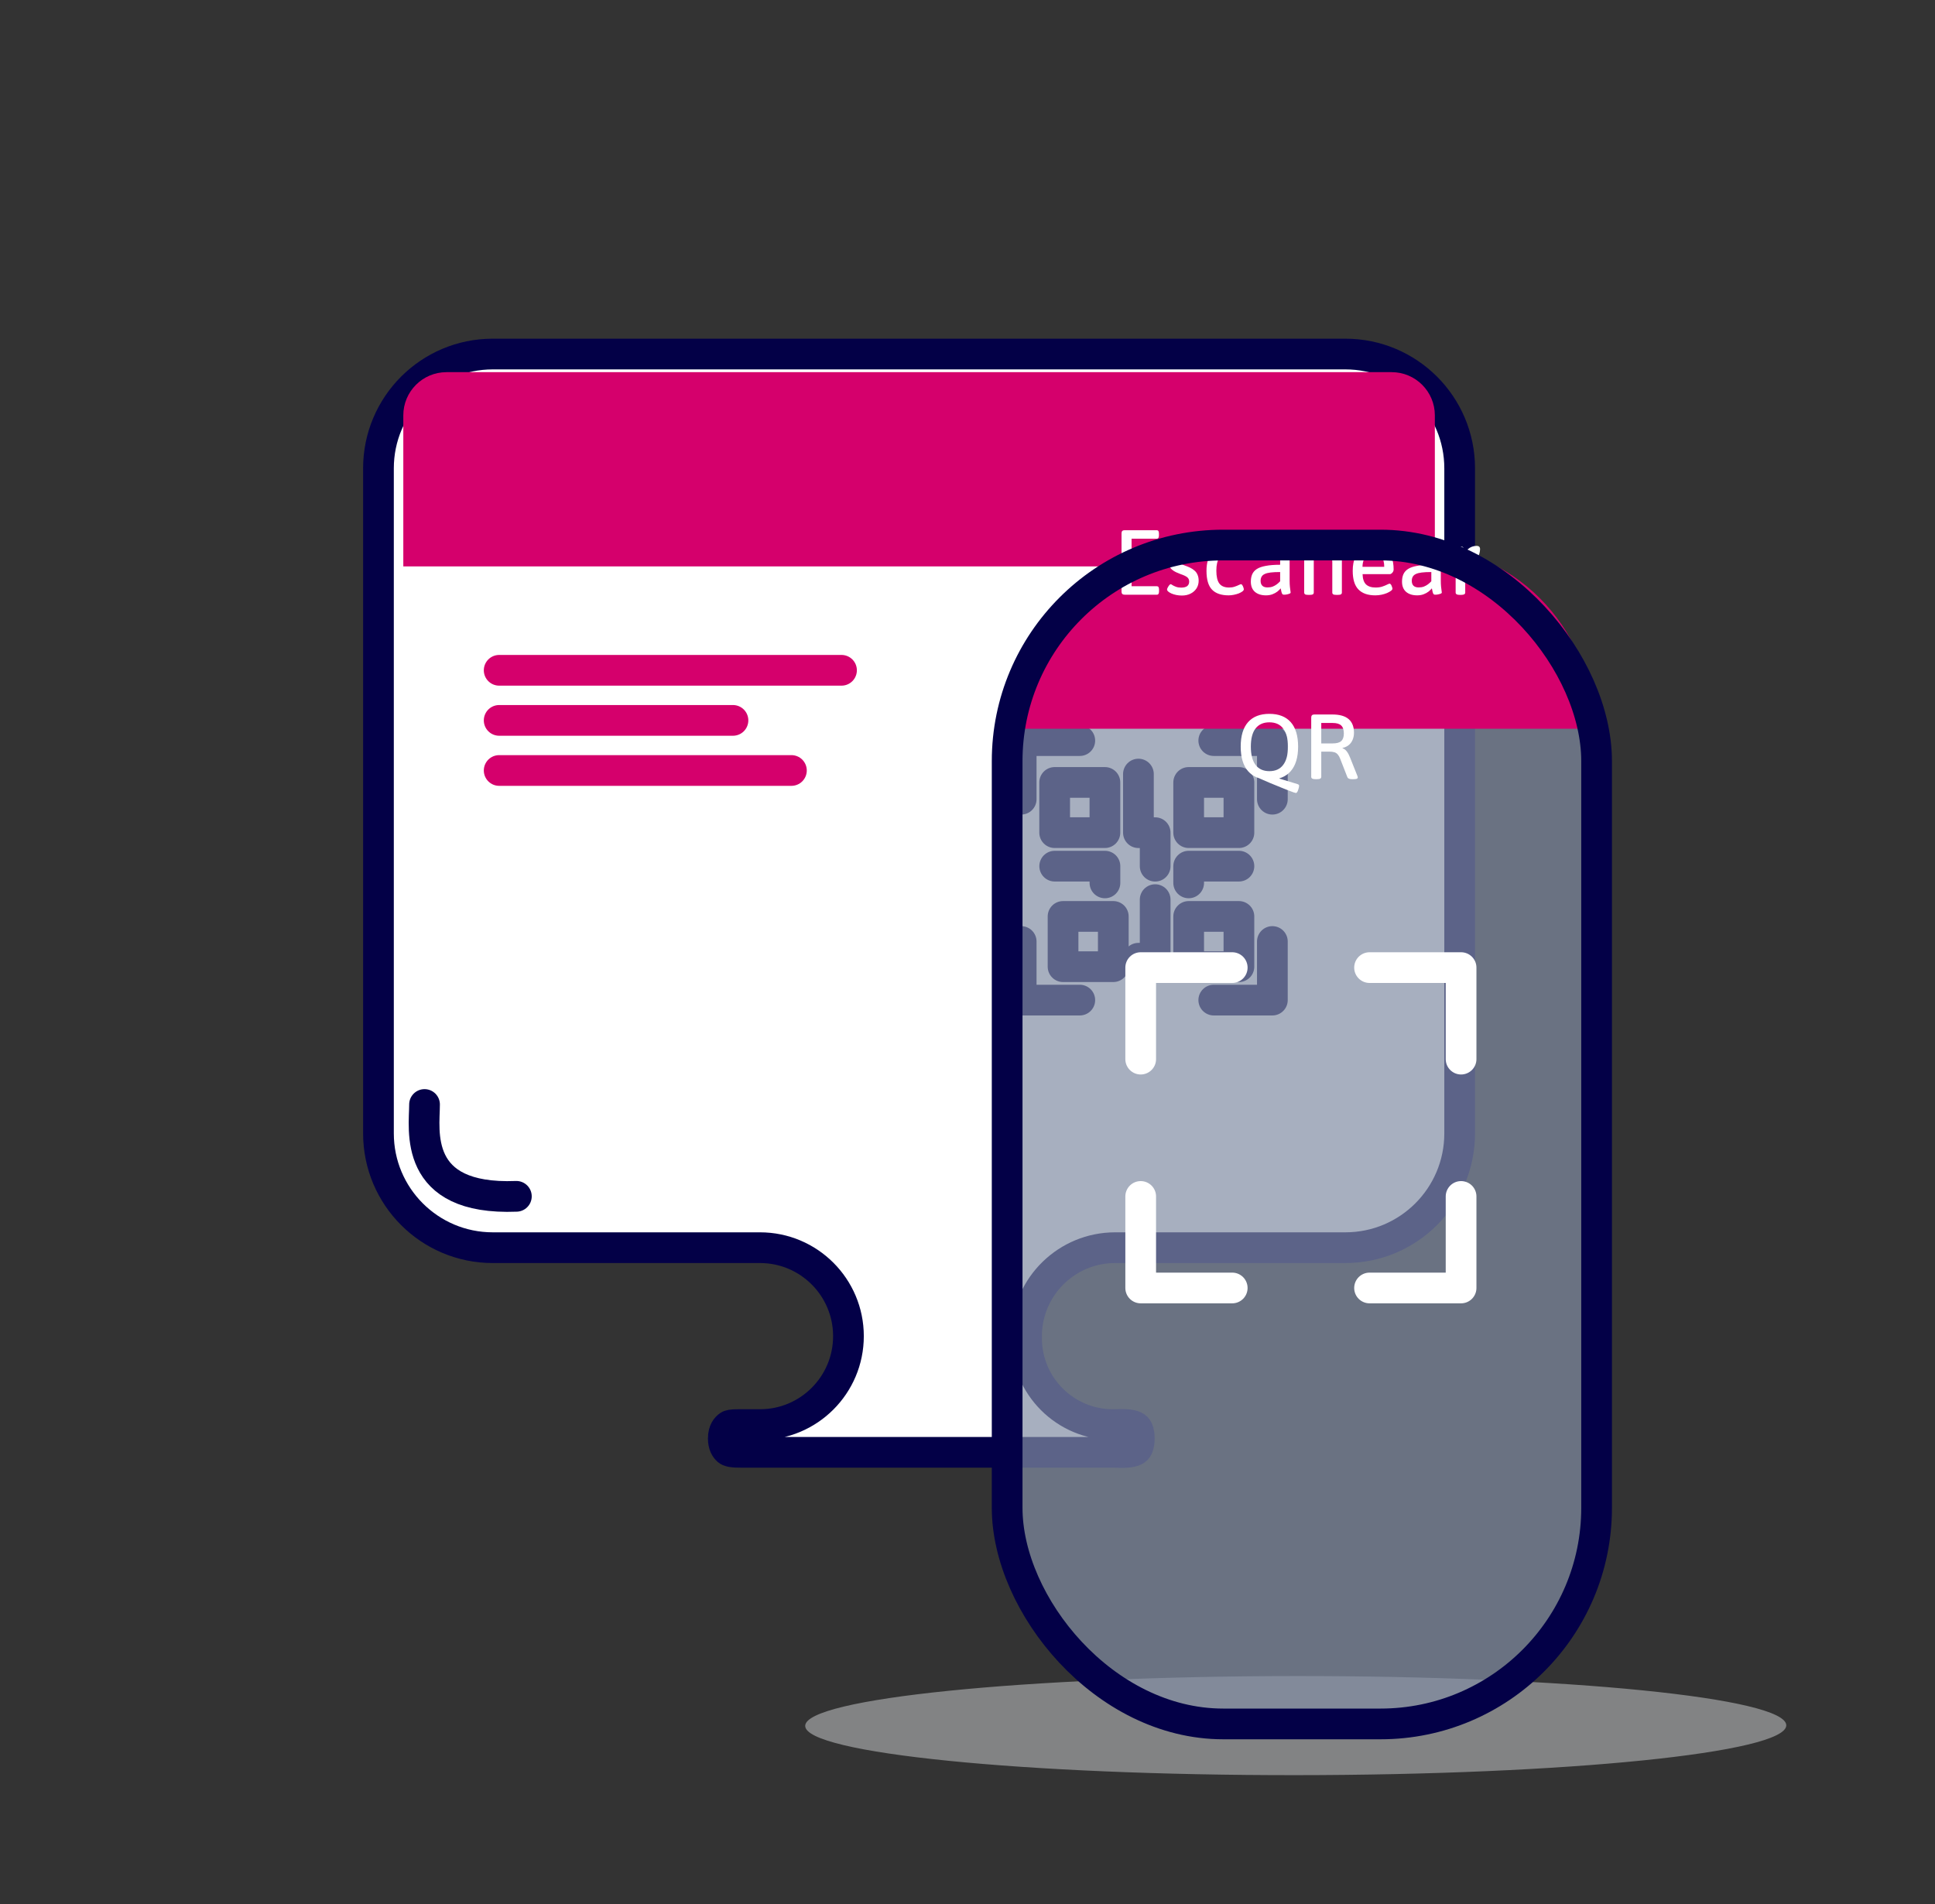
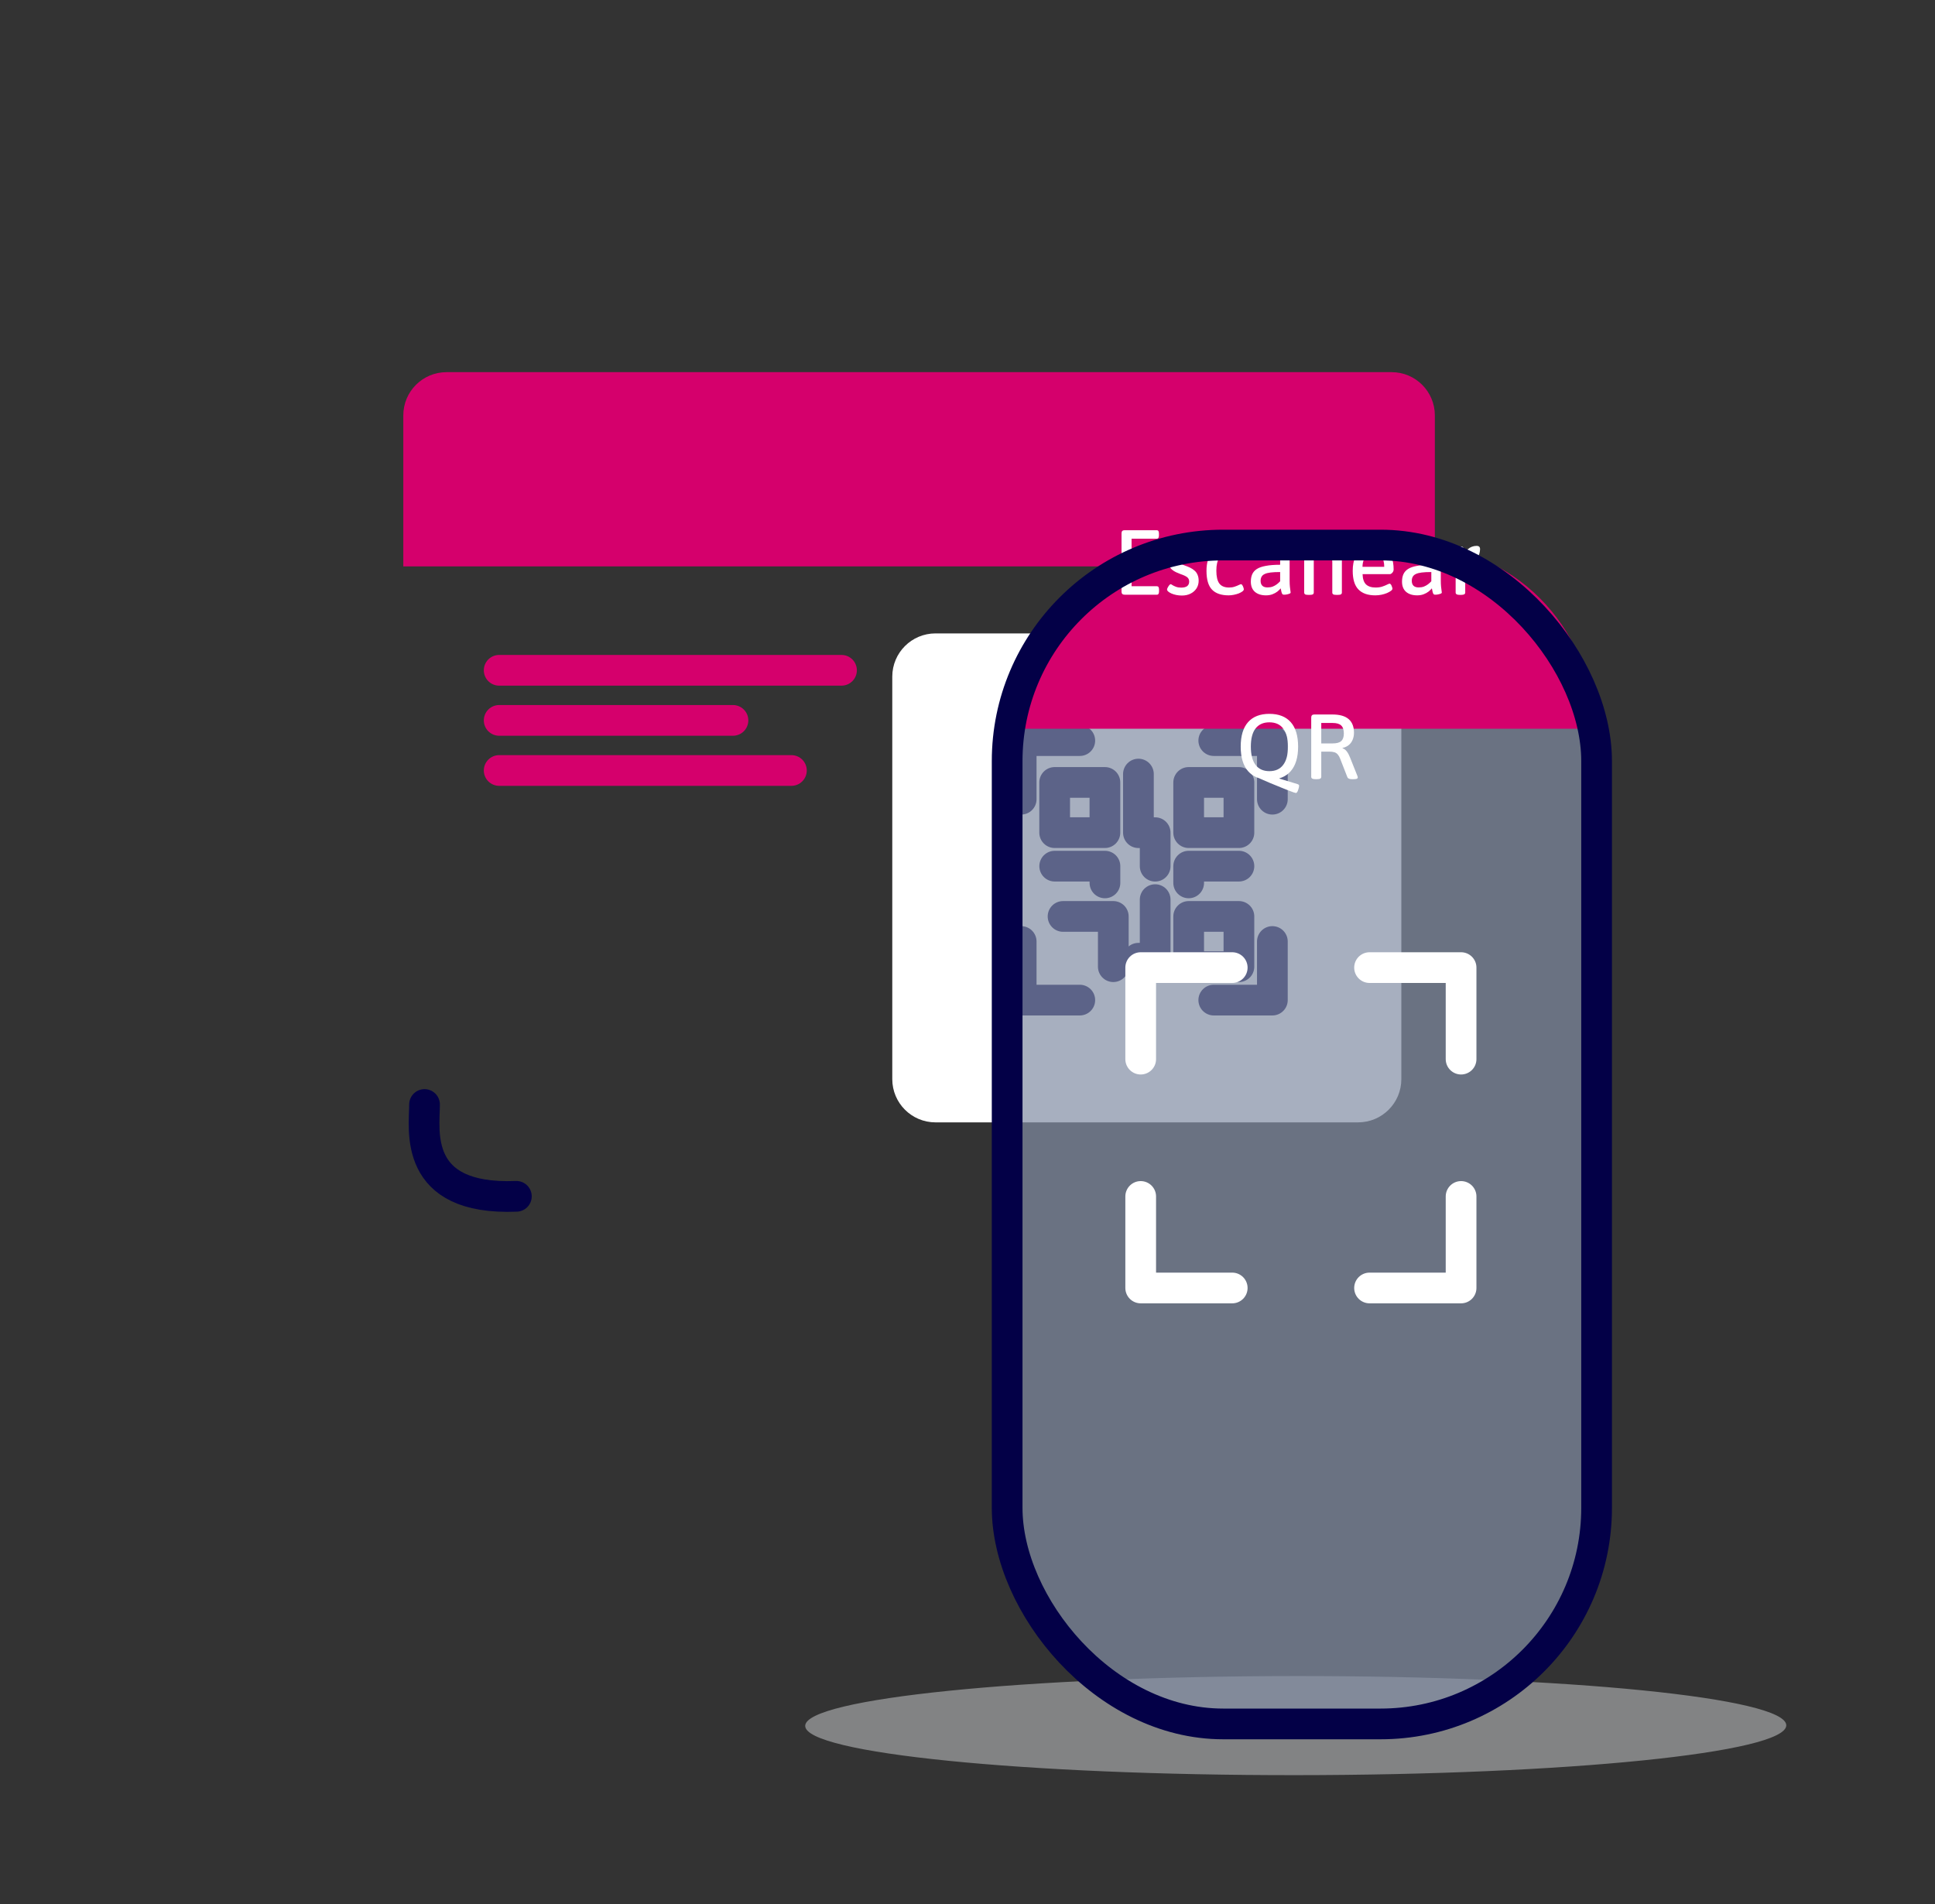
<svg xmlns="http://www.w3.org/2000/svg" width="63" height="62" viewBox="0 0 63 62" fill="none">
  <rect x="0" y="0" width="63" height="62" fill="#333333" stroke="none" />
  <path opacity="0.4" d="M42.188 57.797C51.008 57.792 58.158 57.065 58.158 56.174C58.157 55.283 51.006 54.565 42.186 54.57C33.365 54.576 26.215 55.302 26.216 56.193C26.216 57.084 33.367 57.802 42.188 57.797Z" fill="#F9FBFE" />
-   <path d="M33.423 43.421L33.423 43.429V43.437V43.572C33.423 45.125 34.682 46.383 36.234 46.383C36.301 46.383 36.351 46.382 36.398 46.38C36.461 46.378 36.517 46.376 36.604 46.379C36.727 46.382 36.826 46.397 36.9 46.423C36.968 46.447 37.002 46.475 37.025 46.509C37.05 46.546 37.093 46.635 37.093 46.835C37.093 47.034 37.05 47.124 37.025 47.161C37.002 47.194 36.968 47.223 36.9 47.247C36.826 47.273 36.727 47.287 36.604 47.291C36.517 47.293 36.461 47.291 36.398 47.289C36.351 47.288 36.301 47.286 36.234 47.286H27.535H24.147C24.005 47.286 23.903 47.283 23.818 47.268C23.739 47.253 23.708 47.233 23.694 47.221C23.63 47.164 23.549 47.057 23.549 46.835C23.549 46.698 23.58 46.609 23.612 46.551C23.645 46.492 23.688 46.449 23.732 46.419C23.738 46.415 23.758 46.404 23.81 46.395C23.866 46.386 23.935 46.383 24.035 46.383H24.744C26.334 46.383 27.624 45.094 27.624 43.503C27.624 41.912 26.334 40.623 24.744 40.623H16.043C13.988 40.623 12.322 38.957 12.322 36.902V15.248C12.322 13.193 13.988 11.527 16.043 11.527H43.803C45.858 11.527 47.524 13.193 47.524 15.248V36.902C47.524 38.957 45.858 40.623 43.803 40.623H36.308C34.748 40.623 33.471 41.862 33.423 43.421Z" fill="white" stroke="#030047" />
  <path d="M13.822 35.961C13.822 36.776 13.414 39.087 16.812 38.951" stroke="#030047" stroke-linecap="round" stroke-linejoin="round" />
  <path d="M16.252 21.824L27.398 21.824" stroke="#D5006C" stroke-linecap="round" stroke-linejoin="round" />
  <path d="M16.252 23.455L23.864 23.455" stroke="#D5006C" stroke-linecap="round" stroke-linejoin="round" />
  <path d="M16.252 25.086L25.767 25.086" stroke="#D5006C" stroke-linecap="round" stroke-linejoin="round" />
  <path d="M29.051 22.03C29.051 21.253 29.681 20.623 30.458 20.623H44.218C44.995 20.623 45.625 21.253 45.625 22.03V35.136C45.625 35.913 44.995 36.543 44.218 36.543H30.458C29.681 36.543 29.051 35.913 29.051 35.136V22.03Z" fill="white" />
  <path d="M38.701 29.838H40.337V31.474H38.701V29.838Z" stroke="#030047" stroke-linecap="round" stroke-linejoin="round" />
  <path d="M38.701 25.475H40.337V27.11H38.701V25.475Z" stroke="#030047" stroke-linecap="round" stroke-linejoin="round" />
-   <path d="M34.611 29.838H36.247V31.474H34.611V29.838Z" stroke="#030047" stroke-linecap="round" stroke-linejoin="round" />
+   <path d="M34.611 29.838H36.247V31.474V29.838Z" stroke="#030047" stroke-linecap="round" stroke-linejoin="round" />
  <path d="M34.338 25.475H35.974V27.11H34.338V25.475Z" stroke="#030047" stroke-linecap="round" stroke-linejoin="round" />
  <path d="M40.337 28.201L38.701 28.201L38.701 28.746" stroke="#030047" stroke-linecap="round" stroke-linejoin="round" />
  <path d="M34.339 28.201L35.975 28.201L35.975 28.746" stroke="#030047" stroke-linecap="round" stroke-linejoin="round" />
  <path d="M33.248 26.021V24.113H35.156" stroke="#030047" stroke-linecap="round" stroke-linejoin="round" />
  <path d="M41.426 30.654L41.426 32.562L39.518 32.562" stroke="#030047" stroke-linecap="round" stroke-linejoin="round" />
  <path d="M39.518 24.113L41.426 24.113L41.426 26.021" stroke="#030047" stroke-linecap="round" stroke-linejoin="round" />
  <path d="M35.156 32.562L33.248 32.562L33.248 30.654" stroke="#030047" stroke-linecap="round" stroke-linejoin="round" />
  <path d="M37.065 25.203V27.111H37.61V28.202" stroke="#030047" stroke-linecap="round" stroke-linejoin="round" />
  <path d="M37.065 31.199H37.61V29.291" stroke="#030047" stroke-linecap="round" stroke-linejoin="round" />
  <path d="M13.131 13.524C13.131 12.747 13.761 12.117 14.538 12.117H45.309C46.086 12.117 46.716 12.747 46.716 13.524V18.442H13.131V13.524Z" fill="#D5006C" />
  <rect opacity="0.7" x="32.836" y="17.746" width="19.03" height="38.332" rx="7.603" fill="#828EA5" />
  <path d="M32.836 23.727C32.836 20.424 35.514 17.746 38.817 17.746H45.955C49.22 17.746 51.866 20.392 51.866 23.657V23.727H32.836Z" fill="#D5006C" />
  <path d="M36.614 19.363C36.548 19.363 36.515 19.33 36.515 19.264V17.362C36.515 17.296 36.548 17.263 36.614 17.263H37.664C37.71 17.263 37.733 17.299 37.733 17.371V17.431C37.733 17.503 37.71 17.539 37.664 17.539H36.842V18.151H37.577C37.623 18.151 37.646 18.187 37.646 18.259V18.319C37.646 18.391 37.623 18.427 37.577 18.427H36.842V19.087H37.667C37.713 19.087 37.736 19.123 37.736 19.195V19.255C37.736 19.327 37.713 19.363 37.667 19.363H36.614ZM38.48 19.39C38.416 19.39 38.355 19.384 38.297 19.372C38.239 19.36 38.187 19.344 38.141 19.324C38.097 19.304 38.062 19.283 38.036 19.261C38.01 19.239 37.997 19.217 37.997 19.195C37.997 19.179 38.004 19.158 38.018 19.132C38.032 19.104 38.048 19.079 38.066 19.057C38.084 19.033 38.101 19.021 38.117 19.021C38.127 19.021 38.146 19.031 38.174 19.051C38.202 19.069 38.24 19.087 38.288 19.105C38.336 19.123 38.392 19.132 38.456 19.132C38.542 19.132 38.607 19.116 38.651 19.084C38.695 19.05 38.717 19.001 38.717 18.937C38.717 18.891 38.705 18.853 38.681 18.823C38.657 18.793 38.623 18.768 38.579 18.748C38.537 18.728 38.489 18.709 38.435 18.691C38.387 18.673 38.339 18.653 38.291 18.631C38.243 18.609 38.199 18.581 38.159 18.547C38.121 18.513 38.09 18.47 38.066 18.418C38.044 18.366 38.033 18.301 38.033 18.223C38.033 18.133 38.054 18.054 38.096 17.986C38.14 17.918 38.2 17.866 38.276 17.83C38.354 17.792 38.443 17.773 38.543 17.773C38.593 17.773 38.642 17.776 38.69 17.782C38.738 17.788 38.782 17.798 38.822 17.812C38.862 17.824 38.894 17.839 38.918 17.857C38.944 17.875 38.957 17.894 38.957 17.914C38.957 17.932 38.951 17.956 38.939 17.986C38.927 18.014 38.913 18.04 38.897 18.064C38.881 18.086 38.865 18.097 38.849 18.097C38.839 18.097 38.811 18.085 38.765 18.061C38.721 18.037 38.659 18.025 38.579 18.025C38.511 18.025 38.454 18.04 38.408 18.07C38.364 18.098 38.342 18.141 38.342 18.199C38.342 18.235 38.35 18.266 38.366 18.292C38.382 18.316 38.408 18.338 38.444 18.358C38.48 18.376 38.526 18.395 38.582 18.415C38.64 18.435 38.696 18.458 38.75 18.484C38.804 18.51 38.852 18.542 38.894 18.58C38.936 18.616 38.968 18.661 38.99 18.715C39.014 18.769 39.026 18.833 39.026 18.907C39.026 19.001 39.003 19.084 38.957 19.156C38.911 19.228 38.847 19.285 38.765 19.327C38.683 19.369 38.588 19.39 38.48 19.39ZM40.004 19.384C39.762 19.384 39.581 19.322 39.461 19.198C39.341 19.074 39.281 18.87 39.281 18.586C39.281 18.324 39.342 18.123 39.464 17.983C39.588 17.843 39.77 17.773 40.01 17.773C40.068 17.773 40.124 17.778 40.178 17.788C40.234 17.798 40.284 17.812 40.328 17.83C40.374 17.846 40.41 17.864 40.436 17.884C40.462 17.904 40.475 17.924 40.475 17.944C40.475 17.962 40.47 17.985 40.46 18.013C40.452 18.039 40.44 18.063 40.424 18.085C40.41 18.105 40.395 18.115 40.379 18.115C40.365 18.115 40.341 18.108 40.307 18.094C40.275 18.078 40.233 18.063 40.181 18.049C40.131 18.035 40.07 18.028 39.998 18.028C39.864 18.028 39.764 18.074 39.698 18.166C39.634 18.256 39.602 18.394 39.602 18.58C39.602 18.77 39.634 18.909 39.698 18.997C39.764 19.085 39.87 19.129 40.016 19.129C40.084 19.129 40.144 19.12 40.196 19.102C40.25 19.084 40.295 19.066 40.331 19.048C40.367 19.03 40.392 19.021 40.406 19.021C40.422 19.021 40.436 19.032 40.448 19.054C40.462 19.074 40.473 19.097 40.481 19.123C40.491 19.149 40.496 19.171 40.496 19.189C40.496 19.211 40.48 19.234 40.448 19.258C40.418 19.28 40.379 19.301 40.331 19.321C40.283 19.339 40.23 19.354 40.172 19.366C40.114 19.378 40.058 19.384 40.004 19.384ZM41.217 19.384C41.067 19.384 40.947 19.346 40.857 19.27C40.769 19.192 40.725 19.081 40.725 18.937C40.725 18.845 40.74 18.765 40.77 18.697C40.8 18.629 40.85 18.572 40.92 18.526C40.992 18.48 41.09 18.446 41.214 18.424C41.338 18.4 41.493 18.388 41.679 18.388V18.259C41.679 18.215 41.669 18.176 41.649 18.142C41.631 18.108 41.6 18.081 41.556 18.061C41.512 18.039 41.453 18.028 41.379 18.028C41.295 18.028 41.22 18.038 41.154 18.058C41.088 18.076 41.034 18.095 40.992 18.115C40.95 18.133 40.922 18.142 40.908 18.142C40.896 18.142 40.885 18.136 40.875 18.124C40.865 18.11 40.855 18.093 40.845 18.073C40.837 18.053 40.83 18.033 40.824 18.013C40.818 17.993 40.815 17.976 40.815 17.962C40.815 17.942 40.832 17.922 40.866 17.902C40.9 17.88 40.945 17.86 41.001 17.842C41.059 17.822 41.122 17.806 41.19 17.794C41.26 17.78 41.329 17.773 41.397 17.773C41.495 17.773 41.581 17.785 41.655 17.809C41.729 17.831 41.79 17.863 41.838 17.905C41.888 17.947 41.925 17.998 41.949 18.058C41.975 18.116 41.988 18.181 41.988 18.253V18.892C41.988 18.98 41.991 19.051 41.997 19.105C42.003 19.157 42.008 19.197 42.012 19.225C42.018 19.253 42.021 19.275 42.021 19.291C42.021 19.303 42.013 19.314 41.997 19.324C41.981 19.332 41.961 19.339 41.937 19.345C41.913 19.351 41.888 19.356 41.862 19.36C41.838 19.362 41.817 19.363 41.799 19.363C41.777 19.363 41.76 19.355 41.748 19.339C41.738 19.323 41.729 19.3 41.721 19.27C41.715 19.238 41.707 19.2 41.697 19.156C41.669 19.19 41.633 19.225 41.589 19.261C41.545 19.295 41.492 19.324 41.43 19.348C41.368 19.372 41.297 19.384 41.217 19.384ZM41.268 19.126C41.33 19.126 41.386 19.117 41.436 19.099C41.486 19.079 41.531 19.054 41.571 19.024C41.611 18.994 41.647 18.961 41.679 18.925V18.625C41.553 18.625 41.449 18.63 41.367 18.64C41.285 18.65 41.22 18.667 41.172 18.691C41.126 18.713 41.093 18.743 41.073 18.781C41.053 18.817 41.043 18.861 41.043 18.913C41.043 18.981 41.062 19.034 41.1 19.072C41.138 19.108 41.194 19.126 41.268 19.126ZM42.597 19.369C42.547 19.369 42.512 19.363 42.492 19.351C42.472 19.337 42.462 19.318 42.462 19.294V18.265C42.462 18.181 42.459 18.113 42.453 18.061C42.449 18.009 42.444 17.968 42.438 17.938C42.434 17.908 42.432 17.885 42.432 17.869C42.432 17.857 42.44 17.846 42.456 17.836C42.474 17.826 42.495 17.818 42.519 17.812C42.543 17.806 42.567 17.802 42.591 17.8C42.617 17.798 42.638 17.797 42.654 17.797C42.674 17.797 42.689 17.803 42.699 17.815C42.711 17.827 42.721 17.848 42.729 17.878C42.737 17.906 42.746 17.947 42.756 18.001C42.792 17.955 42.834 17.916 42.882 17.884C42.932 17.85 42.985 17.823 43.041 17.803C43.097 17.783 43.154 17.773 43.212 17.773C43.314 17.773 43.4 17.792 43.47 17.83C43.542 17.868 43.596 17.923 43.632 17.995C43.67 18.067 43.689 18.155 43.689 18.259V19.294C43.689 19.318 43.679 19.337 43.659 19.351C43.639 19.363 43.604 19.369 43.554 19.369H43.512C43.462 19.369 43.427 19.363 43.407 19.351C43.387 19.337 43.377 19.318 43.377 19.294V18.295C43.377 18.211 43.355 18.147 43.311 18.103C43.267 18.059 43.2 18.037 43.11 18.037C43.066 18.037 43.023 18.045 42.981 18.061C42.939 18.077 42.9 18.1 42.864 18.13C42.828 18.16 42.798 18.195 42.774 18.235V19.294C42.774 19.318 42.764 19.337 42.744 19.351C42.724 19.363 42.689 19.369 42.639 19.369H42.597ZM44.777 19.384C44.535 19.384 44.352 19.32 44.228 19.192C44.104 19.064 44.042 18.862 44.042 18.586C44.042 18.406 44.07 18.256 44.126 18.136C44.184 18.016 44.266 17.926 44.372 17.866C44.478 17.804 44.605 17.773 44.753 17.773C44.895 17.773 45.012 17.805 45.104 17.869C45.196 17.931 45.264 18.02 45.308 18.136C45.352 18.252 45.374 18.389 45.374 18.547C45.374 18.567 45.368 18.589 45.356 18.613C45.344 18.635 45.328 18.654 45.308 18.67C45.29 18.686 45.271 18.694 45.251 18.694H44.363C44.367 18.846 44.404 18.957 44.474 19.027C44.546 19.095 44.65 19.129 44.786 19.129C44.874 19.129 44.949 19.118 45.011 19.096C45.075 19.074 45.126 19.053 45.164 19.033C45.204 19.013 45.23 19.003 45.242 19.003C45.258 19.003 45.273 19.013 45.287 19.033C45.301 19.053 45.312 19.077 45.32 19.105C45.33 19.131 45.335 19.152 45.335 19.168C45.335 19.19 45.319 19.213 45.287 19.237C45.255 19.261 45.212 19.285 45.158 19.309C45.106 19.331 45.047 19.349 44.981 19.363C44.915 19.377 44.847 19.384 44.777 19.384ZM44.36 18.454H45.068C45.068 18.312 45.039 18.206 44.981 18.136C44.923 18.064 44.839 18.028 44.729 18.028C44.655 18.028 44.591 18.044 44.537 18.076C44.483 18.108 44.44 18.155 44.408 18.217C44.378 18.279 44.362 18.358 44.36 18.454ZM46.139 19.384C45.989 19.384 45.869 19.346 45.779 19.27C45.691 19.192 45.647 19.081 45.647 18.937C45.647 18.845 45.662 18.765 45.692 18.697C45.722 18.629 45.772 18.572 45.842 18.526C45.914 18.48 46.012 18.446 46.136 18.424C46.26 18.4 46.415 18.388 46.601 18.388V18.259C46.601 18.215 46.591 18.176 46.571 18.142C46.553 18.108 46.522 18.081 46.478 18.061C46.434 18.039 46.375 18.028 46.301 18.028C46.217 18.028 46.142 18.038 46.076 18.058C46.01 18.076 45.956 18.095 45.914 18.115C45.872 18.133 45.844 18.142 45.83 18.142C45.818 18.142 45.807 18.136 45.797 18.124C45.787 18.11 45.777 18.093 45.767 18.073C45.759 18.053 45.752 18.033 45.746 18.013C45.74 17.993 45.737 17.976 45.737 17.962C45.737 17.942 45.754 17.922 45.788 17.902C45.822 17.88 45.867 17.86 45.923 17.842C45.981 17.822 46.044 17.806 46.112 17.794C46.182 17.78 46.251 17.773 46.319 17.773C46.417 17.773 46.503 17.785 46.577 17.809C46.651 17.831 46.712 17.863 46.76 17.905C46.81 17.947 46.847 17.998 46.871 18.058C46.897 18.116 46.91 18.181 46.91 18.253V18.892C46.91 18.98 46.913 19.051 46.919 19.105C46.925 19.157 46.93 19.197 46.934 19.225C46.94 19.253 46.943 19.275 46.943 19.291C46.943 19.303 46.935 19.314 46.919 19.324C46.903 19.332 46.883 19.339 46.859 19.345C46.835 19.351 46.81 19.356 46.784 19.36C46.76 19.362 46.739 19.363 46.721 19.363C46.699 19.363 46.682 19.355 46.67 19.339C46.66 19.323 46.651 19.3 46.643 19.27C46.637 19.238 46.629 19.2 46.619 19.156C46.591 19.19 46.555 19.225 46.511 19.261C46.467 19.295 46.414 19.324 46.352 19.348C46.29 19.372 46.219 19.384 46.139 19.384ZM46.19 19.126C46.252 19.126 46.308 19.117 46.358 19.099C46.408 19.079 46.453 19.054 46.493 19.024C46.533 18.994 46.569 18.961 46.601 18.925V18.625C46.475 18.625 46.371 18.63 46.289 18.64C46.207 18.65 46.142 18.667 46.094 18.691C46.048 18.713 46.015 18.743 45.995 18.781C45.975 18.817 45.965 18.861 45.965 18.913C45.965 18.981 45.984 19.034 46.022 19.072C46.06 19.108 46.116 19.126 46.19 19.126ZM47.531 19.369C47.483 19.369 47.448 19.363 47.426 19.351C47.404 19.337 47.393 19.318 47.393 19.294V18.265C47.393 18.181 47.39 18.113 47.384 18.061C47.38 18.009 47.375 17.968 47.369 17.938C47.365 17.908 47.363 17.885 47.363 17.869C47.363 17.857 47.371 17.846 47.387 17.836C47.405 17.826 47.426 17.818 47.45 17.812C47.474 17.806 47.498 17.802 47.522 17.8C47.548 17.798 47.569 17.797 47.585 17.797C47.605 17.797 47.621 17.804 47.633 17.818C47.645 17.83 47.655 17.852 47.663 17.884C47.673 17.914 47.682 17.956 47.69 18.01C47.718 17.958 47.752 17.915 47.792 17.881C47.832 17.845 47.876 17.818 47.924 17.8C47.972 17.782 48.022 17.773 48.074 17.773C48.114 17.773 48.143 17.782 48.161 17.8C48.179 17.818 48.188 17.845 48.188 17.881C48.188 17.901 48.186 17.924 48.182 17.95C48.178 17.974 48.173 17.998 48.167 18.022C48.161 18.044 48.153 18.063 48.143 18.079C48.135 18.093 48.124 18.1 48.11 18.1C48.094 18.1 48.076 18.096 48.056 18.088C48.036 18.078 48.005 18.073 47.963 18.073C47.903 18.073 47.849 18.089 47.801 18.121C47.755 18.153 47.723 18.197 47.705 18.253V19.294C47.705 19.318 47.694 19.337 47.672 19.351C47.65 19.363 47.614 19.369 47.564 19.369H47.531ZM42.192 25.819C42.182 25.819 42.159 25.813 42.123 25.801C42.089 25.789 42.044 25.772 41.988 25.75C41.934 25.73 41.872 25.706 41.802 25.678C41.732 25.65 41.659 25.62 41.583 25.588C41.509 25.558 41.433 25.527 41.355 25.495C41.279 25.463 41.205 25.431 41.133 25.399C41.063 25.369 40.999 25.341 40.941 25.315H41.658V25.351L42.24 25.528C42.262 25.536 42.277 25.544 42.285 25.552C42.293 25.56 42.297 25.57 42.297 25.582C42.297 25.598 42.294 25.619 42.288 25.645C42.282 25.671 42.274 25.697 42.264 25.723C42.256 25.751 42.245 25.774 42.231 25.792C42.219 25.81 42.206 25.819 42.192 25.819ZM41.328 25.384C41.026 25.384 40.795 25.292 40.635 25.108C40.475 24.924 40.395 24.658 40.395 24.31C40.395 23.958 40.475 23.692 40.635 23.512C40.795 23.332 41.026 23.242 41.328 23.242C41.632 23.242 41.864 23.332 42.024 23.512C42.184 23.692 42.264 23.958 42.264 24.31C42.264 24.658 42.184 24.924 42.024 25.108C41.864 25.292 41.632 25.384 41.328 25.384ZM41.328 25.108C41.526 25.108 41.676 25.04 41.778 24.904C41.882 24.768 41.934 24.57 41.934 24.31C41.934 24.048 41.882 23.851 41.778 23.719C41.676 23.585 41.526 23.518 41.328 23.518C41.132 23.518 40.982 23.585 40.878 23.719C40.776 23.851 40.725 24.048 40.725 24.31C40.725 24.57 40.776 24.768 40.878 24.904C40.982 25.04 41.132 25.108 41.328 25.108ZM42.829 25.369C42.781 25.369 42.746 25.363 42.724 25.351C42.702 25.337 42.691 25.318 42.691 25.294V23.362C42.691 23.296 42.724 23.263 42.79 23.263H43.381C43.617 23.263 43.793 23.313 43.909 23.413C44.025 23.513 44.083 23.66 44.083 23.854C44.083 23.942 44.068 24.02 44.038 24.088C44.01 24.156 43.968 24.213 43.912 24.259C43.858 24.303 43.791 24.334 43.711 24.352V24.364C43.765 24.38 43.811 24.414 43.849 24.466C43.889 24.518 43.924 24.583 43.954 24.661L44.191 25.255C44.197 25.267 44.201 25.279 44.203 25.291C44.205 25.301 44.206 25.309 44.206 25.315C44.206 25.333 44.195 25.347 44.173 25.357C44.151 25.365 44.115 25.369 44.065 25.369H44.008C43.974 25.369 43.945 25.364 43.921 25.354C43.897 25.344 43.88 25.329 43.87 25.309L43.63 24.694C43.608 24.64 43.583 24.597 43.555 24.565C43.527 24.531 43.491 24.507 43.447 24.493C43.403 24.479 43.347 24.472 43.279 24.472H43.018V25.294C43.018 25.318 43.007 25.337 42.985 25.351C42.965 25.363 42.929 25.369 42.877 25.369H42.829ZM43.018 24.205H43.387C43.517 24.205 43.61 24.18 43.666 24.13C43.724 24.078 43.753 23.995 43.753 23.881C43.753 23.761 43.724 23.674 43.666 23.62C43.61 23.566 43.517 23.539 43.387 23.539H43.018V24.205Z" fill="white" />
  <rect x="32.791" y="17.746" width="19.191" height="38.383" rx="7.035" stroke="#030047" />
  <path d="M44.59 31.504H47.57V34.484" stroke="white" stroke-linecap="round" stroke-linejoin="round" />
  <path d="M47.57 38.955L47.57 41.935L44.59 41.935" stroke="white" stroke-linecap="round" stroke-linejoin="round" />
  <path d="M40.119 41.935L37.139 41.935L37.139 38.955" stroke="white" stroke-linecap="round" stroke-linejoin="round" />
  <path d="M37.139 34.484L37.139 31.504L40.119 31.504" stroke="white" stroke-linecap="round" stroke-linejoin="round" />
</svg>